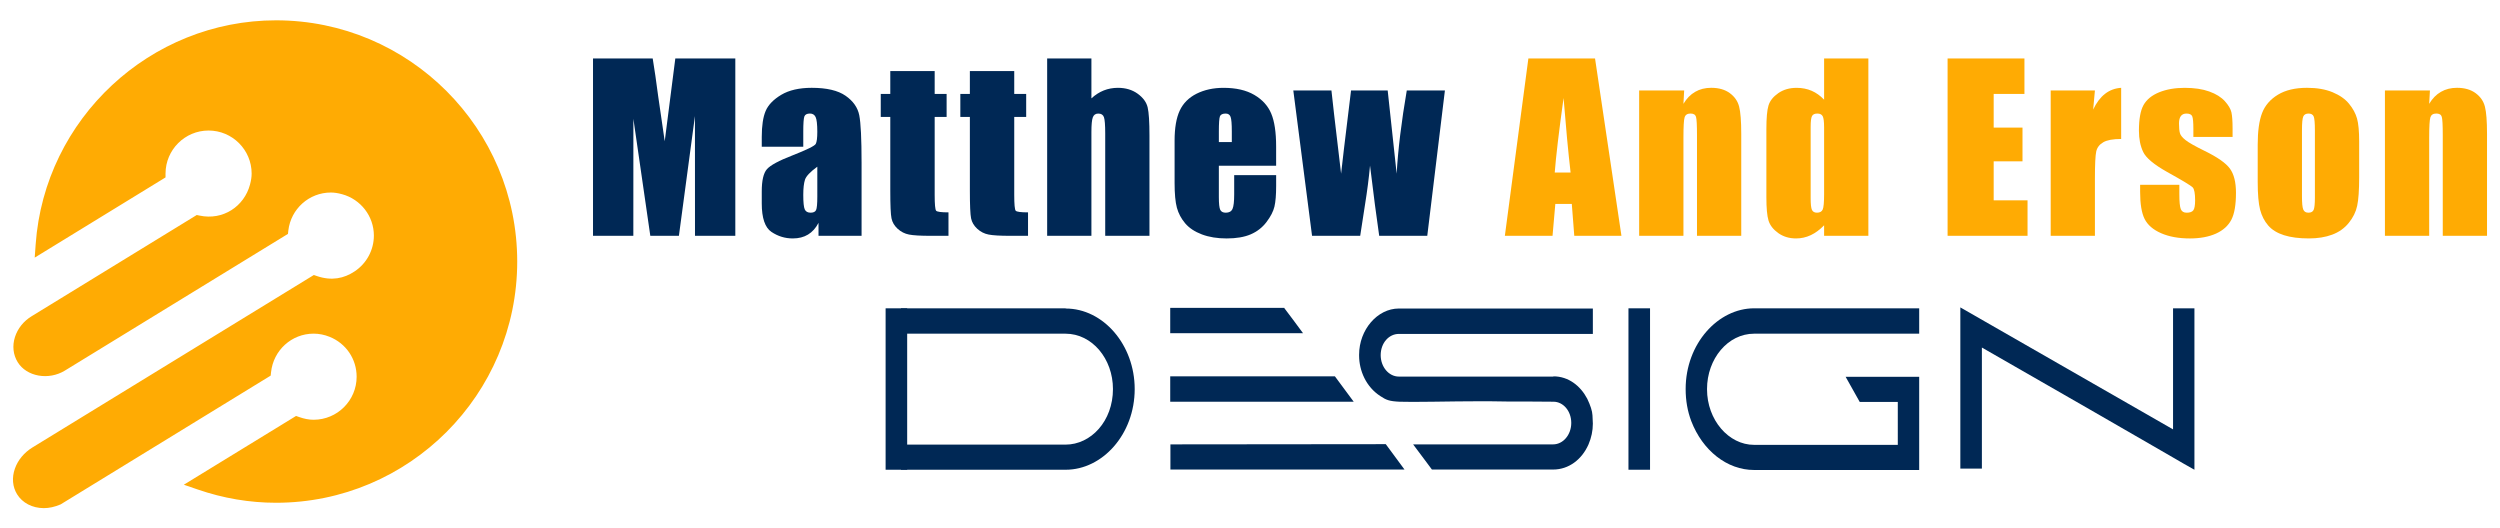
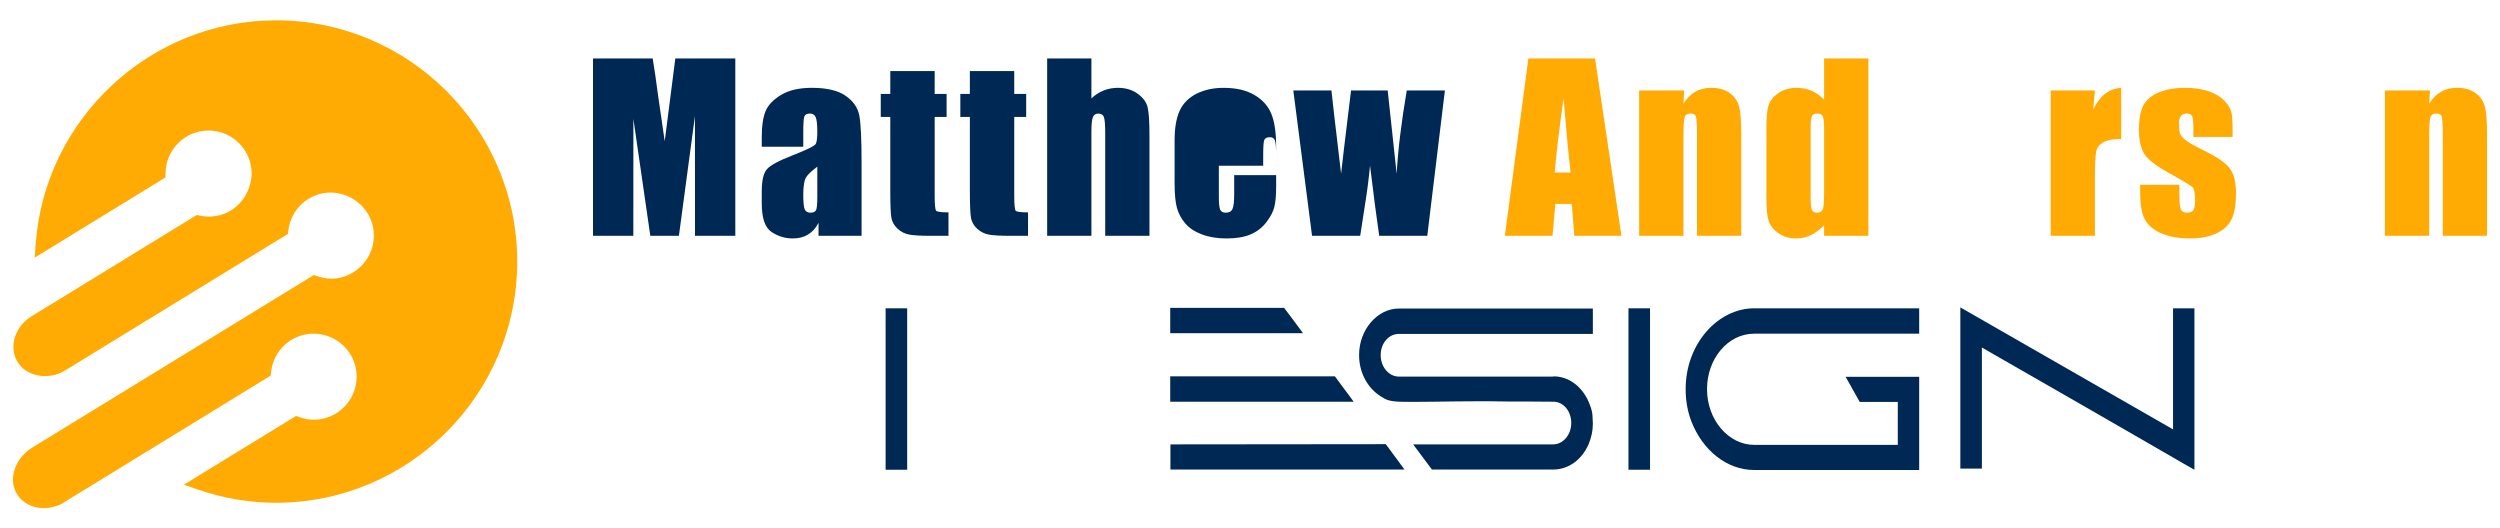
<svg xmlns="http://www.w3.org/2000/svg" version="1.1" id="Calque_1" x="0px" y="0px" width="246px" height="52px" viewBox="0 0 246 52" enable-background="new 0 0 246 52" xml:space="preserve">
  <g>
    <g>
      <g>
        <path fill="#002855" d="M72.355,5.753v17.451h-3.968l-0.005-11.782l-1.578,11.782h-2.814l-1.665-11.512l-0.005,11.512h-3.968     V5.753h5.874c0.174,1.049,0.353,2.284,0.538,3.709l0.645,4.438l1.042-8.147H72.355z" />
        <path fill="#002855" d="M79.042,14.441h-4.085v-0.959c0-1.106,0.128-1.963,0.383-2.562c0.254-0.599,0.768-1.131,1.536-1.591     c0.769-0.457,1.768-0.688,2.997-0.688c1.473,0,2.583,0.261,3.331,0.781c0.748,0.521,1.197,1.161,1.348,1.918     c0.15,0.759,0.227,2.319,0.227,4.685v7.179h-4.237v-1.276c-0.265,0.514-0.61,0.896-1.031,1.152     c-0.419,0.256-0.921,0.382-1.503,0.382c-0.761,0-1.46-0.214-2.096-0.641c-0.637-0.426-0.955-1.364-0.955-2.808v-1.176     c0-1.07,0.168-1.799,0.507-2.188c0.337-0.387,1.175-0.841,2.512-1.357c1.431-0.561,2.195-0.939,2.295-1.133     c0.102-0.193,0.152-0.589,0.152-1.184c0-0.75-0.058-1.237-0.168-1.463c-0.111-0.227-0.296-0.34-0.554-0.34     c-0.295,0-0.479,0.097-0.552,0.287c-0.07,0.191-0.107,0.684-0.107,1.482V14.441z M80.422,16.404     c-0.698,0.509-1.102,0.936-1.212,1.28c-0.112,0.346-0.168,0.843-0.168,1.487c0,0.742,0.049,1.219,0.146,1.435     c0.098,0.216,0.289,0.322,0.576,0.322c0.272,0,0.451-0.083,0.535-0.253c0.082-0.168,0.124-0.611,0.124-1.332V16.404z" />
        <path fill="#002855" d="M91.972,6.992v2.254h1.175v2.262h-1.175v7.654c0,0.941,0.048,1.466,0.145,1.574     c0.097,0.107,0.501,0.161,1.213,0.161v2.307h-1.757c-0.992,0-1.699-0.04-2.125-0.124c-0.423-0.082-0.796-0.273-1.122-0.57     c-0.323-0.299-0.524-0.641-0.602-1.025c-0.081-0.383-0.12-1.286-0.12-2.71v-7.267h-0.938V9.246h0.938V6.992H91.972z" />
        <path fill="#002855" d="M99.801,6.992v2.254h1.175v2.262h-1.175v7.654c0,0.941,0.049,1.466,0.145,1.574     c0.097,0.107,0.502,0.161,1.212,0.161v2.307h-1.756c-0.991,0-1.699-0.04-2.123-0.124c-0.425-0.082-0.798-0.273-1.121-0.57     c-0.324-0.299-0.525-0.641-0.604-1.025c-0.079-0.383-0.119-1.286-0.119-2.71v-7.267h-0.938V9.246h0.938V6.992H99.801z" />
        <path fill="#002855" d="M107.395,5.753V9.68c0.373-0.346,0.777-0.604,1.212-0.779c0.435-0.173,0.9-0.259,1.396-0.259     c0.761,0,1.41,0.194,1.946,0.581c0.534,0.389,0.86,0.836,0.98,1.342c0.119,0.508,0.178,1.435,0.178,2.777v9.862h-4.354V13.137     c0-0.836-0.042-1.369-0.125-1.605c-0.083-0.238-0.268-0.357-0.555-0.357c-0.267,0-0.444,0.123-0.538,0.367     c-0.095,0.244-0.14,0.729-0.14,1.455v10.208h-4.355V5.753H107.395z" />
-         <path fill="#002855" d="M125.573,16.305h-5.638v3.095c0,0.646,0.047,1.063,0.139,1.251c0.096,0.186,0.275,0.278,0.539,0.278     c0.331,0,0.552-0.122,0.665-0.371c0.111-0.247,0.166-0.727,0.166-1.439v-1.886h4.129v1.057c0,0.883-0.055,1.563-0.168,2.039     c-0.111,0.473-0.373,0.979-0.781,1.518c-0.408,0.54-0.93,0.944-1.557,1.214c-0.629,0.269-1.418,0.402-2.364,0.402     c-0.922,0-1.732-0.132-2.438-0.397c-0.705-0.267-1.254-0.631-1.646-1.094c-0.39-0.463-0.661-0.975-0.813-1.531     c-0.15-0.557-0.226-1.367-0.226-2.432v-4.171c0-1.249,0.169-2.236,0.507-2.958c0.338-0.723,0.891-1.275,1.66-1.662     c0.768-0.383,1.652-0.575,2.65-0.575c1.224,0,2.231,0.231,3.024,0.694c0.795,0.465,1.352,1.08,1.67,1.844     c0.32,0.766,0.48,1.842,0.48,3.229V16.305z M121.21,13.978v-1.046c0-0.74-0.039-1.218-0.121-1.434     c-0.08-0.217-0.24-0.324-0.485-0.324c-0.301,0-0.49,0.093-0.563,0.275c-0.07,0.184-0.105,0.678-0.105,1.482v1.046H121.21z" />
+         <path fill="#002855" d="M125.573,16.305h-5.638v3.095c0,0.646,0.047,1.063,0.139,1.251c0.096,0.186,0.275,0.278,0.539,0.278     c0.331,0,0.552-0.122,0.665-0.371c0.111-0.247,0.166-0.727,0.166-1.439v-1.886h4.129v1.057c0,0.883-0.055,1.563-0.168,2.039     c-0.111,0.473-0.373,0.979-0.781,1.518c-0.408,0.54-0.93,0.944-1.557,1.214c-0.629,0.269-1.418,0.402-2.364,0.402     c-0.922,0-1.732-0.132-2.438-0.397c-0.705-0.267-1.254-0.631-1.646-1.094c-0.39-0.463-0.661-0.975-0.813-1.531     c-0.15-0.557-0.226-1.367-0.226-2.432v-4.171c0-1.249,0.169-2.236,0.507-2.958c0.338-0.723,0.891-1.275,1.66-1.662     c0.768-0.383,1.652-0.575,2.65-0.575c1.224,0,2.231,0.231,3.024,0.694c0.795,0.465,1.352,1.08,1.67,1.844     c0.32,0.766,0.48,1.842,0.48,3.229V16.305z v-1.046c0-0.74-0.039-1.218-0.121-1.434     c-0.08-0.217-0.24-0.324-0.485-0.324c-0.301,0-0.49,0.093-0.563,0.275c-0.07,0.184-0.105,0.678-0.105,1.482v1.046H121.21z" />
        <path fill="#002855" d="M142.179,8.9l-1.736,14.304h-4.73c-0.256-1.747-0.557-4.05-0.902-6.909     c-0.117,1.258-0.281,2.527-0.488,3.805l-0.479,3.104h-4.738L127.261,8.9h3.752c0.029,0.373,0.346,3.104,0.951,8.191     c0.049-0.522,0.375-3.255,0.979-8.191h3.605l0.883,8.191c0.137-2.393,0.471-5.122,0.996-8.191H142.179z" />
        <path fill="#FFAB03" d="M156.952,5.753l2.598,17.451h-4.641l-0.244-3.138h-1.621l-0.275,3.138h-4.691l2.314-17.451H156.952z      M154.546,16.975c-0.229-1.978-0.459-4.42-0.691-7.332c-0.463,3.342-0.752,5.787-0.869,7.332H154.546z" />
        <path fill="#FFAB03" d="M165.722,8.9l-0.072,1.318c0.313-0.527,0.699-0.922,1.156-1.182c0.457-0.265,0.982-0.396,1.578-0.396     c0.748,0,1.359,0.177,1.834,0.527c0.475,0.353,0.781,0.796,0.914,1.331c0.137,0.537,0.207,1.43,0.207,2.679v10.025h-4.355v-9.905     c0-0.984-0.031-1.585-0.098-1.801c-0.064-0.217-0.244-0.324-0.537-0.324c-0.311,0-0.504,0.125-0.582,0.373     c-0.08,0.248-0.117,0.91-0.117,1.989v9.668h-4.357V8.9H165.722z" />
        <path fill="#FFAB03" d="M183.847,5.753v17.451h-4.355v-1.036c-0.414,0.43-0.854,0.756-1.313,0.972     c-0.461,0.216-0.945,0.322-1.445,0.322c-0.676,0-1.262-0.177-1.758-0.53c-0.494-0.357-0.814-0.77-0.955-1.237     c-0.141-0.466-0.209-1.229-0.209-2.283v-6.695c0-1.099,0.068-1.88,0.209-2.339c0.141-0.461,0.463-0.864,0.965-1.214     c0.504-0.347,1.104-0.521,1.801-0.521c0.541,0,1.033,0.097,1.484,0.292c0.445,0.195,0.854,0.486,1.221,0.874V5.753H183.847z      M179.491,12.5c0-0.525-0.045-0.876-0.133-1.055c-0.092-0.181-0.268-0.271-0.533-0.271c-0.26,0-0.434,0.081-0.521,0.244     c-0.092,0.16-0.135,0.521-0.135,1.082v7.006c0,0.585,0.041,0.967,0.127,1.15s0.252,0.272,0.496,0.272     c0.281,0,0.467-0.103,0.561-0.307c0.092-0.204,0.139-0.704,0.139-1.504V12.5z" />
-         <path fill="#FFAB03" d="M191.642,5.753h7.563v3.493h-3.027v3.309h2.836v3.32h-2.836v3.838h3.332v3.491h-7.867V5.753z" />
        <path fill="#FFAB03" d="M206.14,8.9l-0.172,1.881c0.635-1.347,1.551-2.062,2.754-2.14v5.034c-0.801,0-1.387,0.107-1.758,0.322     c-0.375,0.216-0.605,0.516-0.693,0.9c-0.086,0.384-0.131,1.271-0.131,2.657v5.648h-4.352V8.9H206.14z" />
        <path fill="#FFAB03" d="M219.687,13.471h-3.859v-0.776c0-0.66-0.037-1.08-0.115-1.255c-0.076-0.176-0.264-0.266-0.564-0.266     c-0.244,0-0.428,0.081-0.551,0.244c-0.121,0.16-0.184,0.402-0.184,0.727c0,0.439,0.033,0.76,0.094,0.965     c0.059,0.207,0.24,0.43,0.549,0.674c0.305,0.244,0.934,0.602,1.881,1.066c1.266,0.619,2.094,1.201,2.488,1.746     c0.398,0.547,0.594,1.341,0.594,2.383c0,1.166-0.148,2.043-0.451,2.637c-0.305,0.592-0.809,1.049-1.514,1.369     c-0.709,0.318-1.564,0.478-2.561,0.478c-1.107,0-2.055-0.171-2.844-0.517c-0.783-0.344-1.326-0.811-1.621-1.402     c-0.295-0.588-0.441-1.479-0.441-2.672v-0.689h3.859v0.904c0,0.771,0.049,1.27,0.146,1.5c0.096,0.229,0.287,0.343,0.576,0.343     c0.309,0,0.523-0.075,0.648-0.229c0.119-0.154,0.182-0.48,0.182-0.977c0-0.681-0.078-1.11-0.238-1.283     c-0.164-0.172-1.008-0.682-2.533-1.529c-1.279-0.72-2.059-1.371-2.338-1.957s-0.42-1.281-0.42-2.086     c0-1.142,0.15-1.984,0.451-2.527c0.303-0.543,0.814-0.962,1.535-1.258c0.725-0.294,1.563-0.44,2.52-0.44     c0.947,0,1.754,0.12,2.42,0.361c0.666,0.239,1.174,0.56,1.531,0.954c0.355,0.395,0.57,0.762,0.646,1.1     c0.074,0.337,0.113,0.865,0.113,1.584V13.471z" />
-         <path fill="#FFAB03" d="M232.142,13.923v3.503c0,1.287-0.066,2.232-0.197,2.831c-0.127,0.6-0.404,1.159-0.83,1.681     c-0.42,0.521-0.965,0.906-1.631,1.154c-0.664,0.248-1.428,0.37-2.291,0.37c-0.963,0-1.777-0.104-2.445-0.316     s-1.189-0.532-1.559-0.96c-0.371-0.428-0.635-0.944-0.795-1.552c-0.156-0.606-0.236-1.518-0.236-2.733v-3.666     c0-1.326,0.143-2.367,0.432-3.113c0.287-0.748,0.807-1.347,1.555-1.801c0.744-0.453,1.699-0.679,2.867-0.679     c0.977,0,1.814,0.146,2.516,0.436c0.701,0.292,1.242,0.671,1.621,1.139c0.383,0.468,0.641,0.948,0.781,1.444     C232.071,12.154,232.142,12.91,232.142,13.923z M227.786,12.846c0-0.732-0.039-1.193-0.119-1.385     c-0.08-0.19-0.248-0.287-0.508-0.287c-0.256,0-0.432,0.097-0.516,0.287c-0.088,0.191-0.129,0.652-0.129,1.385v6.457     c0,0.676,0.041,1.115,0.129,1.319c0.084,0.204,0.256,0.307,0.508,0.307c0.256,0,0.426-0.093,0.512-0.278     c0.08-0.188,0.123-0.59,0.123-1.207V12.846z" />
        <path fill="#FFAB03" d="M239.106,8.9l-0.074,1.318c0.313-0.527,0.703-0.922,1.158-1.182c0.457-0.265,0.984-0.396,1.58-0.396     c0.748,0,1.357,0.177,1.832,0.527c0.475,0.353,0.781,0.796,0.914,1.331c0.139,0.537,0.207,1.43,0.207,2.679v10.025h-4.355v-9.905     c0-0.984-0.031-1.585-0.098-1.801c-0.063-0.217-0.244-0.324-0.537-0.324c-0.311,0-0.504,0.125-0.584,0.373     c-0.078,0.248-0.117,0.91-0.117,1.989v9.668h-4.355V8.9H239.106z" />
      </g>
      <g>
-         <path fill="#002855" d="M88.656,32.835v-2.497h16.208v0.021c3.69,0,6.79,3.565,6.79,7.922c0,4.45-3.173,7.941-6.79,7.941H88.656     v-2.471h16.188c2.511,0,4.671-2.314,4.671-5.471c0-2.973-2.049-5.445-4.671-5.445H88.656z" />
        <path fill="#002855" d="M115.15,30.291h11.241l-0.018,0.021c0.664,0.886,1.271,1.681,1.846,2.476H115.15V30.291z M115.15,37.033     h16.206l1.848,2.496H115.15V37.033z M115.169,46.203v-2.476l21.191-0.022l1.844,2.498H115.169z M137.651,30.358h19.086v2.499     h-19.086c-0.996,0-1.791,0.906-1.791,2.089c0,1.156,0.795,2.11,1.791,2.11h15.209v-0.023c1.475,0,2.658,0.933,3.324,2.202     c0.313,0.656,0.496,1.2,0.516,1.634c0.018,0.452,0.037,0.725,0.037,0.814c0,0.705-0.146,1.386-0.426,2.044     c-0.646,1.477-1.936,2.476-3.486,2.476h-11.924c-0.242-0.343-0.906-1.204-1.85-2.476h13.773c0.994,0,1.789-0.953,1.789-2.109     c0-1.183-0.795-2.089-1.754-2.089h-0.035c-1.959-0.021-3.49-0.021-4.598-0.021c-1.125-0.024-1.994-0.024-2.641-0.024     c-1.309,0-3.082,0.024-4.613,0.046c-1.551,0.021-2.584,0.021-3.248,0c-1.035-0.046-1.33-0.18-1.883-0.545     c-1.422-0.908-2.105-2.52-2.105-3.993v-0.092C133.737,32.448,135.53,30.358,137.651,30.358z" />
        <path fill="#002855" d="M160.241,46.222V30.338h2.123v15.884H160.241z" />
        <path fill="#002855" d="M87.144,46.222V30.338h2.122v15.884H87.144z" />
        <path fill="#002855" d="M165.868,38.28c0-4.471,3.193-7.942,6.736-7.942h16.244v2.497h-16.244c-2.584,0-4.633,2.473-4.633,5.445     v0.024c0,3.017,2.123,5.47,4.633,5.47h14.139V39.55h-3.746l-1.387-2.472h7.238v9.169h-16.244c-2.676,0-5.076-1.928-6.184-4.811     C166.052,40.46,165.868,39.417,165.868,38.28z" />
        <path fill="#002855" d="M192.896,30.247l20.932,12.004V30.338h2.104v15.884l-0.072-0.039c-0.463-0.232-3.25-1.907-20.842-11.985     v11.914h-2.121V30.247z" />
      </g>
    </g>
    <g>
      <path fill="#FFAB03" d="M27.163,2C14.78,2,4.389,11.68,3.51,24.036L3.415,25.35l12.873-7.893v-0.381    c0.004-2.333,1.902-4.232,4.235-4.232c2.337,0,4.238,1.9,4.238,4.236c0,0.33-0.052,0.674-0.162,1.086    c-0.571,2.139-2.646,3.545-4.972,3.047l-0.266-0.057L3.11,31.119c-0.789,0.481-1.367,1.204-1.636,2.039    c-0.278,0.868-0.183,1.747,0.265,2.475c0.876,1.428,3.042,1.814,4.647,0.832l21.949-13.451l0.036-0.328    c0.249-2.135,2.048-3.742,4.183-3.742c0.336,0,0.685,0.051,1.102,0.165c1.846,0.499,3.133,2.173,3.133,4.069    c0,1.415-0.705,2.732-1.886,3.52c-1.058,0.708-2.278,0.958-3.719,0.466l-0.301-0.105L3.197,44.027    c-0.824,0.505-1.435,1.245-1.731,2.085c-0.313,0.889-0.238,1.784,0.214,2.523C2.207,49.489,3.189,50,4.311,50    c0.518,0,1.057-0.112,1.655-0.368L26.635,36.96l0.036-0.334c0.23-2.162,2.028-3.795,4.188-3.795c0.53,0,1.058,0.105,1.573,0.311    c1.62,0.649,2.661,2.191,2.661,3.928c0,2.332-1.897,4.234-4.234,4.234c-0.46,0-0.928-0.091-1.422-0.267l-0.305-0.107    l-11.044,6.767l1.359,0.467c2.519,0.869,5.114,1.308,7.716,1.308c13.083,0,23.731-10.65,23.731-23.737    C50.894,12.648,40.246,2,27.163,2z" />
    </g>
  </g>
</svg>